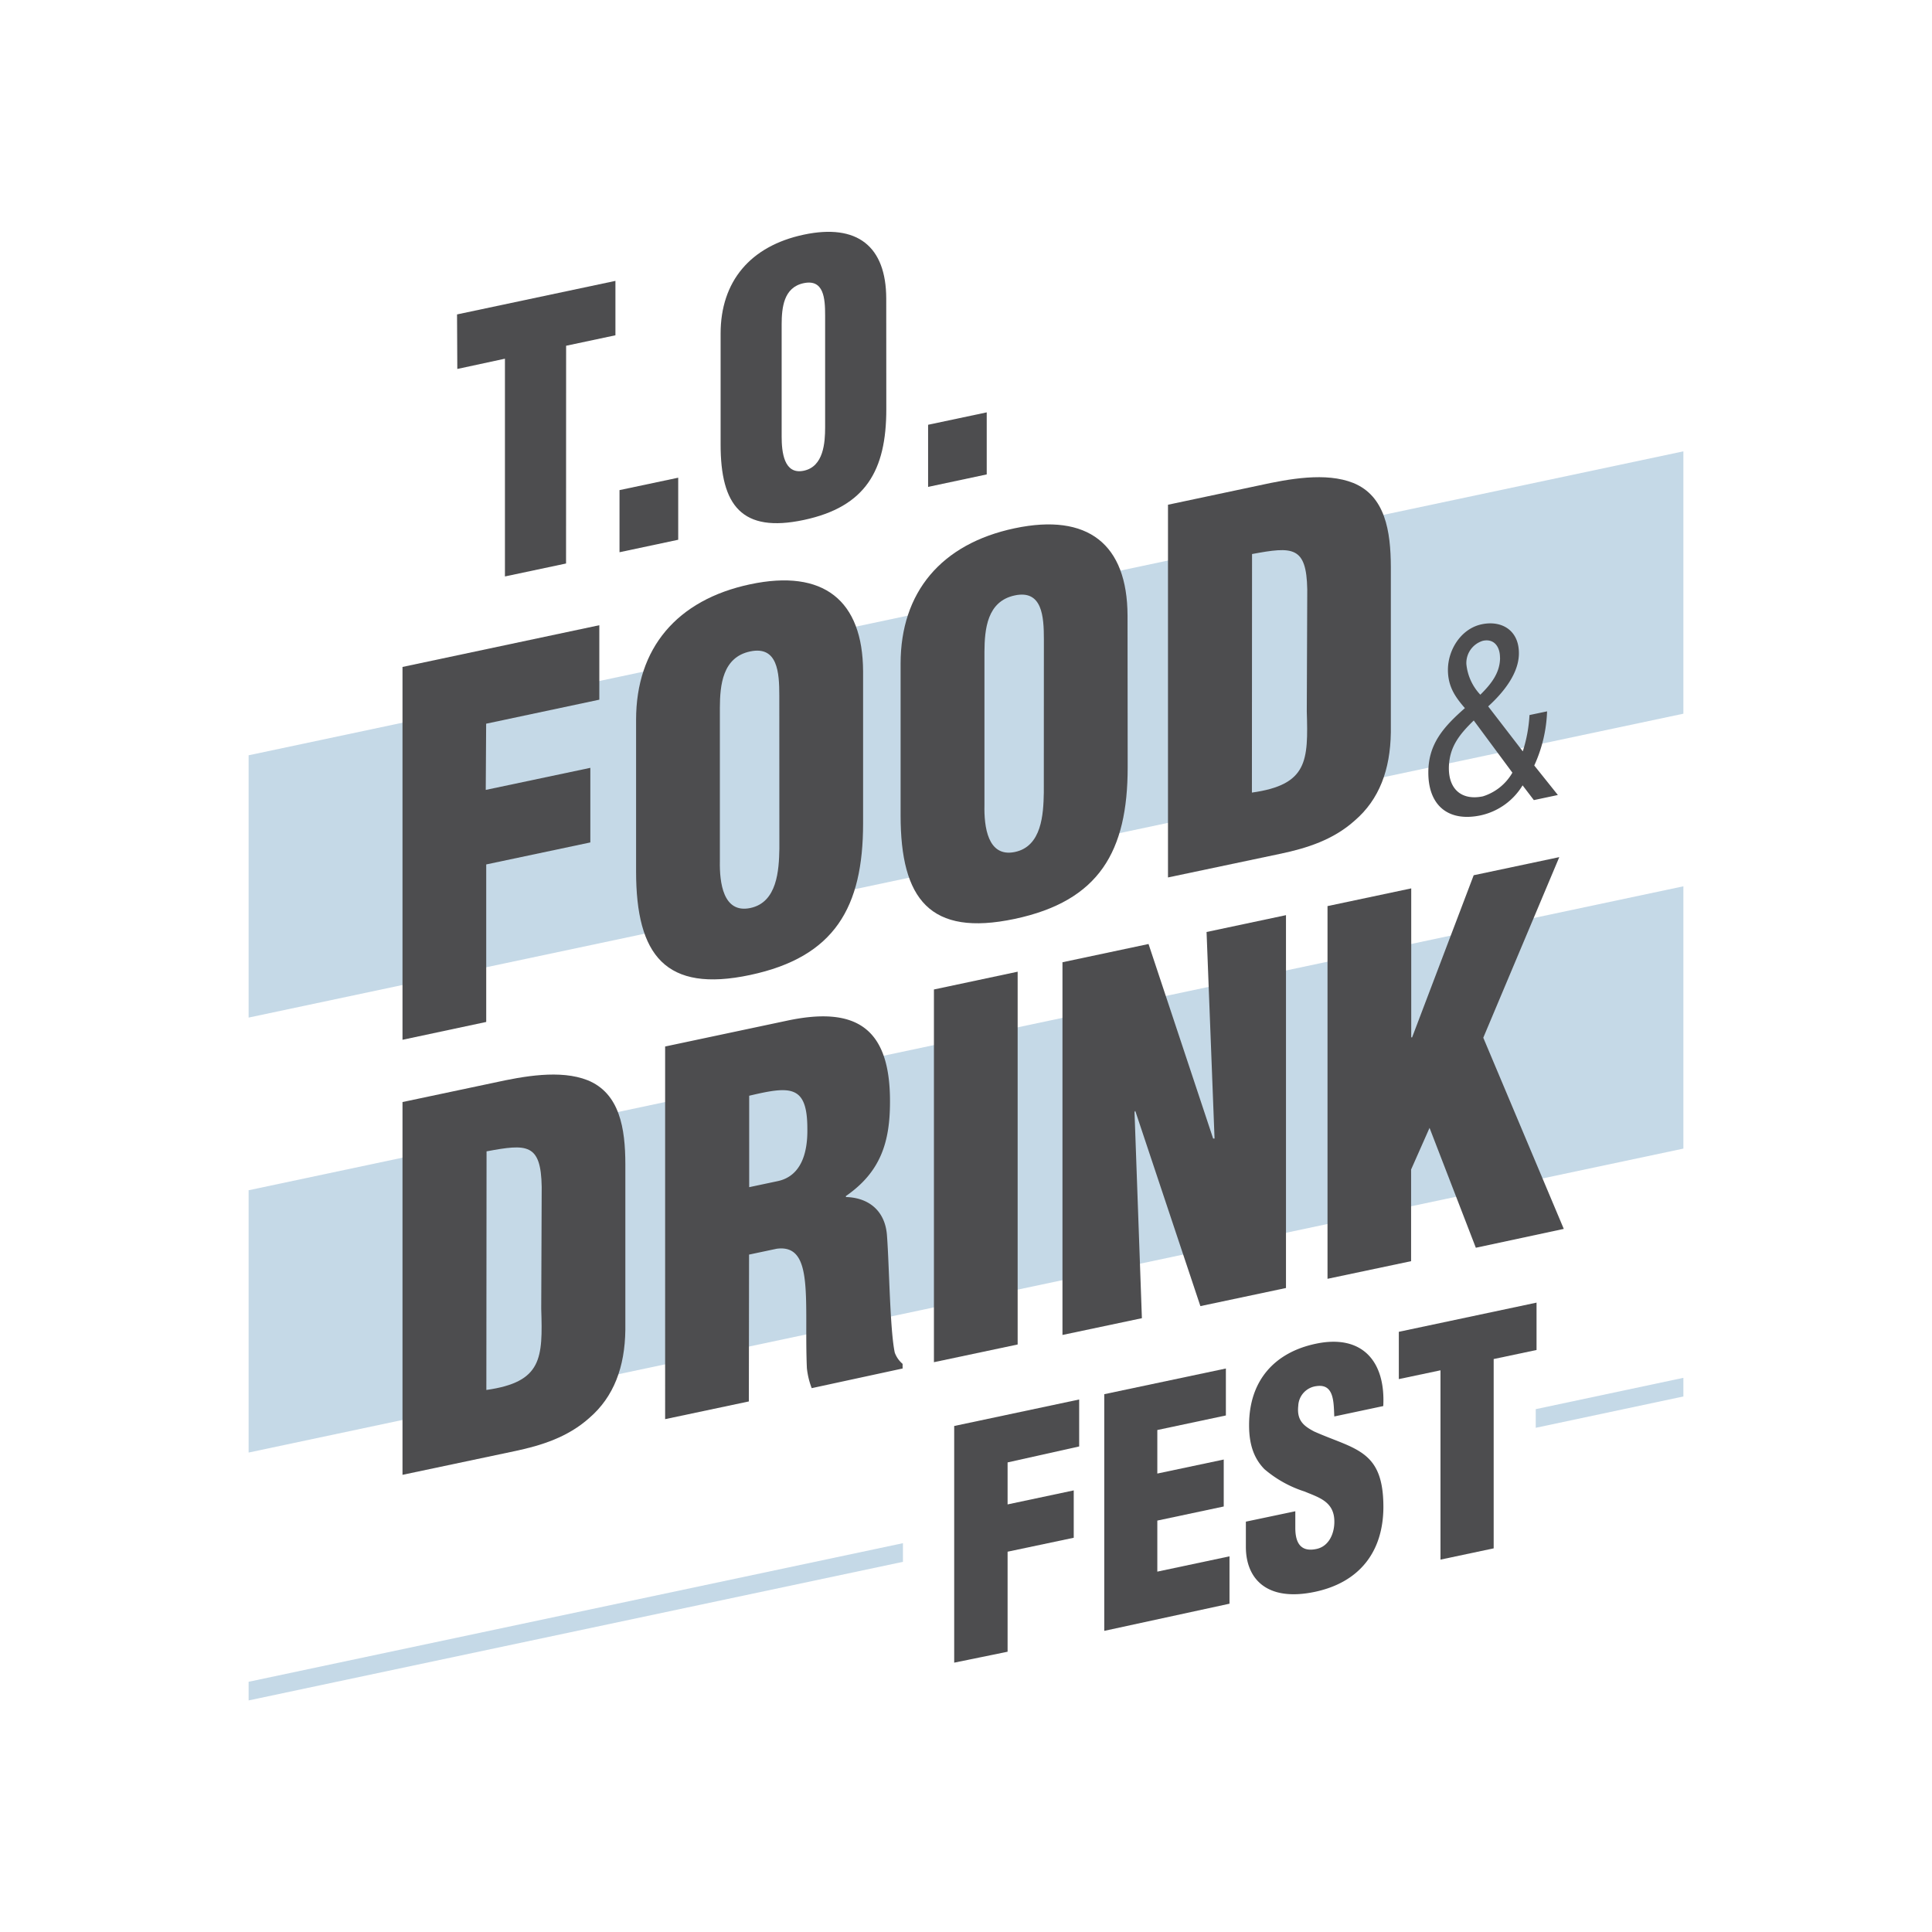
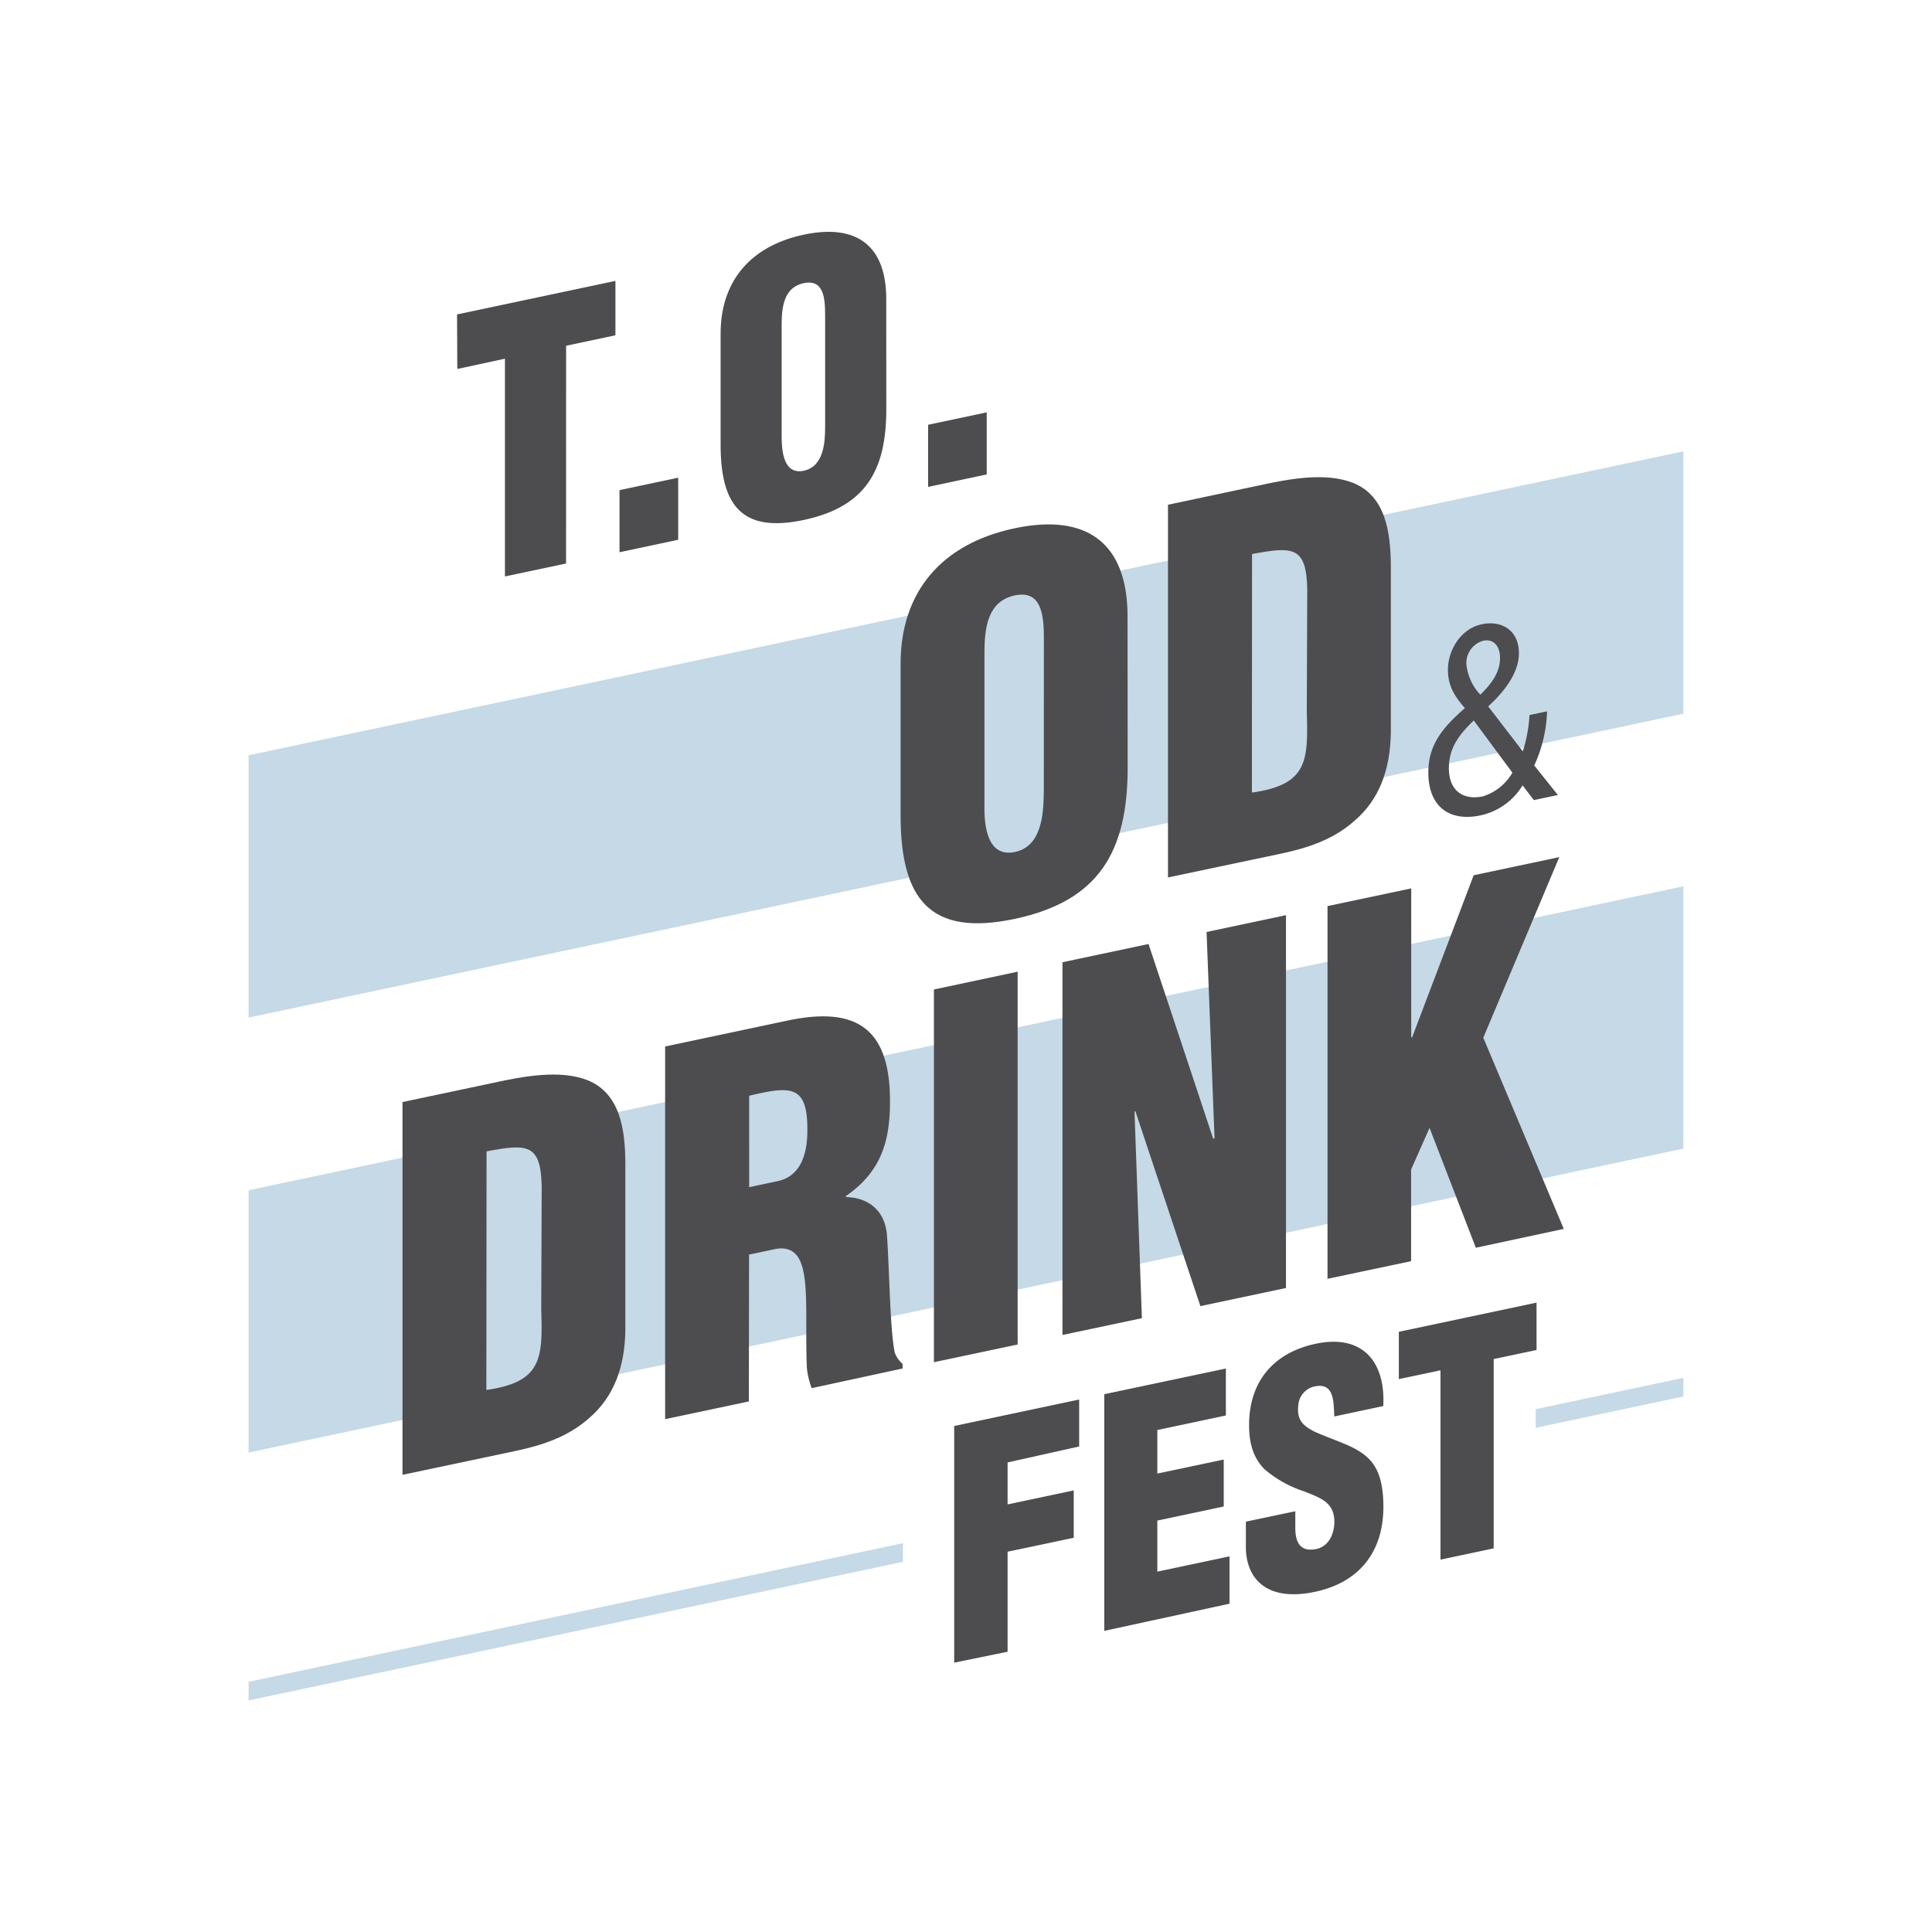
<svg xmlns="http://www.w3.org/2000/svg" id="Layer_1" data-name="Layer 1" viewBox="0 0 288 288">
  <polygon points="134.6 230.04 37.06 250.7 37.06 253.48 134.6 232.82 134.6 230.04" style="fill:#c5d9e7" />
  <polygon points="228.93 210.06 228.93 212.84 250.94 208.17 250.94 205.39 228.93 210.06" style="fill:#c5d9e7" />
  <polygon points="250.94 171.22 37.06 216.53 37.06 177.43 250.94 132.12 250.94 171.22" style="fill:#c5d9e7" />
  <polygon points="250.94 106.39 37.06 151.69 37.06 112.59 250.94 67.28 250.94 106.39" style="fill:#c5d9e7" />
-   <path d="M60,155V99.42L89.34,93.2l0,11.1-16.87,3.58-.06,9.87L88,114.46l0,11.12-15.52,3.28v23.48Z" style="fill:#4d4d4f" />
-   <path d="M128.66,122.73c0,12.52-4.23,19.93-16.84,22.61s-17-2.92-17-15.44l0-22.6c0-10.66,6.07-17.88,17-20.2s16.8,2.37,16.84,13Zm-12.49-19.06c0-3.41-.24-7.43-4.35-6.56s-4.5,5-4.51,8.43v22.82c-.06,3.2.48,7.83,4.52,7s4.29-5.65,4.35-8.85Z" style="fill:#4d4d4f" />
  <path d="M168.1,114.38c0,12.52-4.23,19.93-16.85,22.6s-17-2.92-17-15.44l0-22.6c0-10.66,6.06-17.88,17-20.19s16.79,2.37,16.83,13ZM155.61,95.31c0-3.41-.24-7.43-4.35-6.55s-4.49,5-4.51,8.43l0,22.82c-.07,3.19.47,7.82,4.51,7s4.28-5.64,4.34-8.84Z" style="fill:#4d4d4f" />
  <path d="M174.11,130.8V75.24l13.54-2.87c4.54-1,10-2,14.07-.38,4.78,1.94,5.59,7.19,5.61,12.51l0,24.68c-.08,5.57-1.73,10-5.37,13.13-3.23,2.91-7.2,4.13-11,4.94Zm12.51-12.65c8.34-1.17,8.4-4.74,8.18-12.1l.07-18.16c-.11-6.5-2.17-6.43-8.23-5.3Z" style="fill:#4d4d4f" />
  <path d="M227,112a21.72,21.72,0,0,0,1-5.41l2.62-.55a21,21,0,0,1-1.91,8.07l3.52,4.4-3.58.76-1.68-2.2a9.74,9.74,0,0,1-6.28,4.48c-4.78,1-7.79-1.46-7.77-6.42,0-4.23,2.27-6.78,5.45-9.57-1.41-1.63-2.52-3.17-2.53-5.69,0-3.07,2-6.15,5-6.8s5.6.88,5.58,4.33c0,3-2.34,5.87-4.58,7.9Zm-7.31-4.6c-2.24,2.17-3.69,4.07-3.71,7.12,0,3.22,2,4.83,5.07,4.19a7.7,7.7,0,0,0,4.4-3.53Zm3.91-9.39c0-1.59-.87-2.85-2.54-2.49A3.46,3.46,0,0,0,218.59,99a7.75,7.75,0,0,0,2.08,4.56C222.25,102,223.61,100.32,223.61,98.05Z" style="fill:#4d4d4f" />
  <path d="M68.13,46.87l23.61-5,0,8.11-7.35,1.56L84.38,84l-9.11,1.93,0-32.46L68.17,55Z" style="fill:#4d4d4f" />
  <path d="M92.35,82.32l0-9.26,8.75-1.85v9.25Z" style="fill:#4d4d4f" />
  <path d="M132.12,61c0,9.14-3.08,14.55-12.3,16.51s-12.41-2.13-12.4-11.28l0-16.5c0-7.78,4.43-13.06,12.4-14.75s12.27,1.73,12.29,9.52ZM123,47c0-2.49-.18-5.42-3.19-4.79s-3.28,3.67-3.29,6.16V65.07c0,2.34.35,5.72,3.3,5.1S123,66,123,63.7Z" style="fill:#4d4d4f" />
  <path d="M138.35,72.58V63.32l8.74-1.85v9.25Z" style="fill:#4d4d4f" />
  <path d="M142.24,247.85V212.57l18.63-3.95,0,7L150.2,218l0,6.26,9.86-2.09v7.06l-9.86,2.08v14.91Z" style="fill:#4d4d4f" />
  <path d="M164.61,243.11V207.83L182.74,204l0,7-10.22,2.17,0,6.49,9.9-2.09v7l-9.9,2.1v7.61l10.76-2.28v7.06Z" style="fill:#4d4d4f" />
  <path d="M193.09,225.28v2.49c0,2,.65,3.67,3.16,3.13,1.85-.39,2.67-2.3,2.66-4.08,0-3-2.35-3.6-4.43-4.48a17.31,17.31,0,0,1-6-3.34c-1.44-1.48-2.29-3.47-2.28-6.57,0-6.64,3.81-10.83,9.94-12.12,6.88-1.46,10.42,2.58,10.06,9.29l-7.3,1.55c-.1-2.05,0-4.89-2.6-4.53a3.08,3.08,0,0,0-2.77,2.94c-.24,2.17.79,3,2.37,3.83,3,1.34,5.55,2,7.4,3.41s2.91,3.52,2.92,7.8c0,6.78-3.63,11.3-10.2,12.69-7.24,1.53-10.3-2-10.3-6.7v-3.76Z" style="fill:#4d4d4f" />
  <path d="M208.52,198.53l20.53-4.35,0,7.06-6.39,1.35,0,28.22-7.93,1.68,0-28.22-6.21,1.31Z" style="fill:#4d4d4f" />
  <path d="M60,219.85l0-55.57,13.53-2.86c4.54-1,10-2,14.07-.39,4.79,1.95,5.61,7.19,5.62,12.51l0,24.69c-.07,5.57-1.73,10-5.36,13.13-3.23,2.9-7.2,4.12-11,4.93ZM72.5,207.2c8.35-1.18,8.41-4.74,8.18-12.11l.07-18.16c-.11-6.5-2.17-6.43-8.22-5.3Z" style="fill:#4d4d4f" />
  <path d="M111.63,208.91l-12.48,2.64V156l18.22-3.86c10.21-2.16,15.33,1.05,15.3,12.09,0,5.93-1.34,10.44-6.57,14.06l0,.15c3.42.09,5.92,2.08,6.13,5.88.33,4.37.43,13.91,1.15,17.31a4,4,0,0,0,1.17,1.68V204L121,206.93a11.64,11.64,0,0,1-.72-3c-.21-4.84.07-9.49-.28-12.83s-1.34-5.34-4.23-4.95l-4.11.87Zm.05-31.94,4.25-.9c3.62-.77,4.48-4.43,4.42-7.83,0-6.59-2.6-6.33-8.67-4.9Z" style="fill:#4d4d4f" />
  <path d="M139.22,203.06l0-55.56,12.48-2.65v55.57Z" style="fill:#4d4d4f" />
  <path d="M169.23,165.59l-.11.17,1.1,30.74L158.38,199V143.44l12.83-2.72,9.63,29,.21,0-1.19-30.79,11.84-2.51V192l-12.76,2.7Z" style="fill:#4d4d4f" />
  <path d="M197.89,190.63V135.07l12.48-2.64,0,22.21.13,0,9.18-24.17,12.76-2.7-11.33,26.92,12,28.5L220,186l-6.9-17.87-2.75,6.21V188Z" style="fill:#4d4d4f" />
</svg>